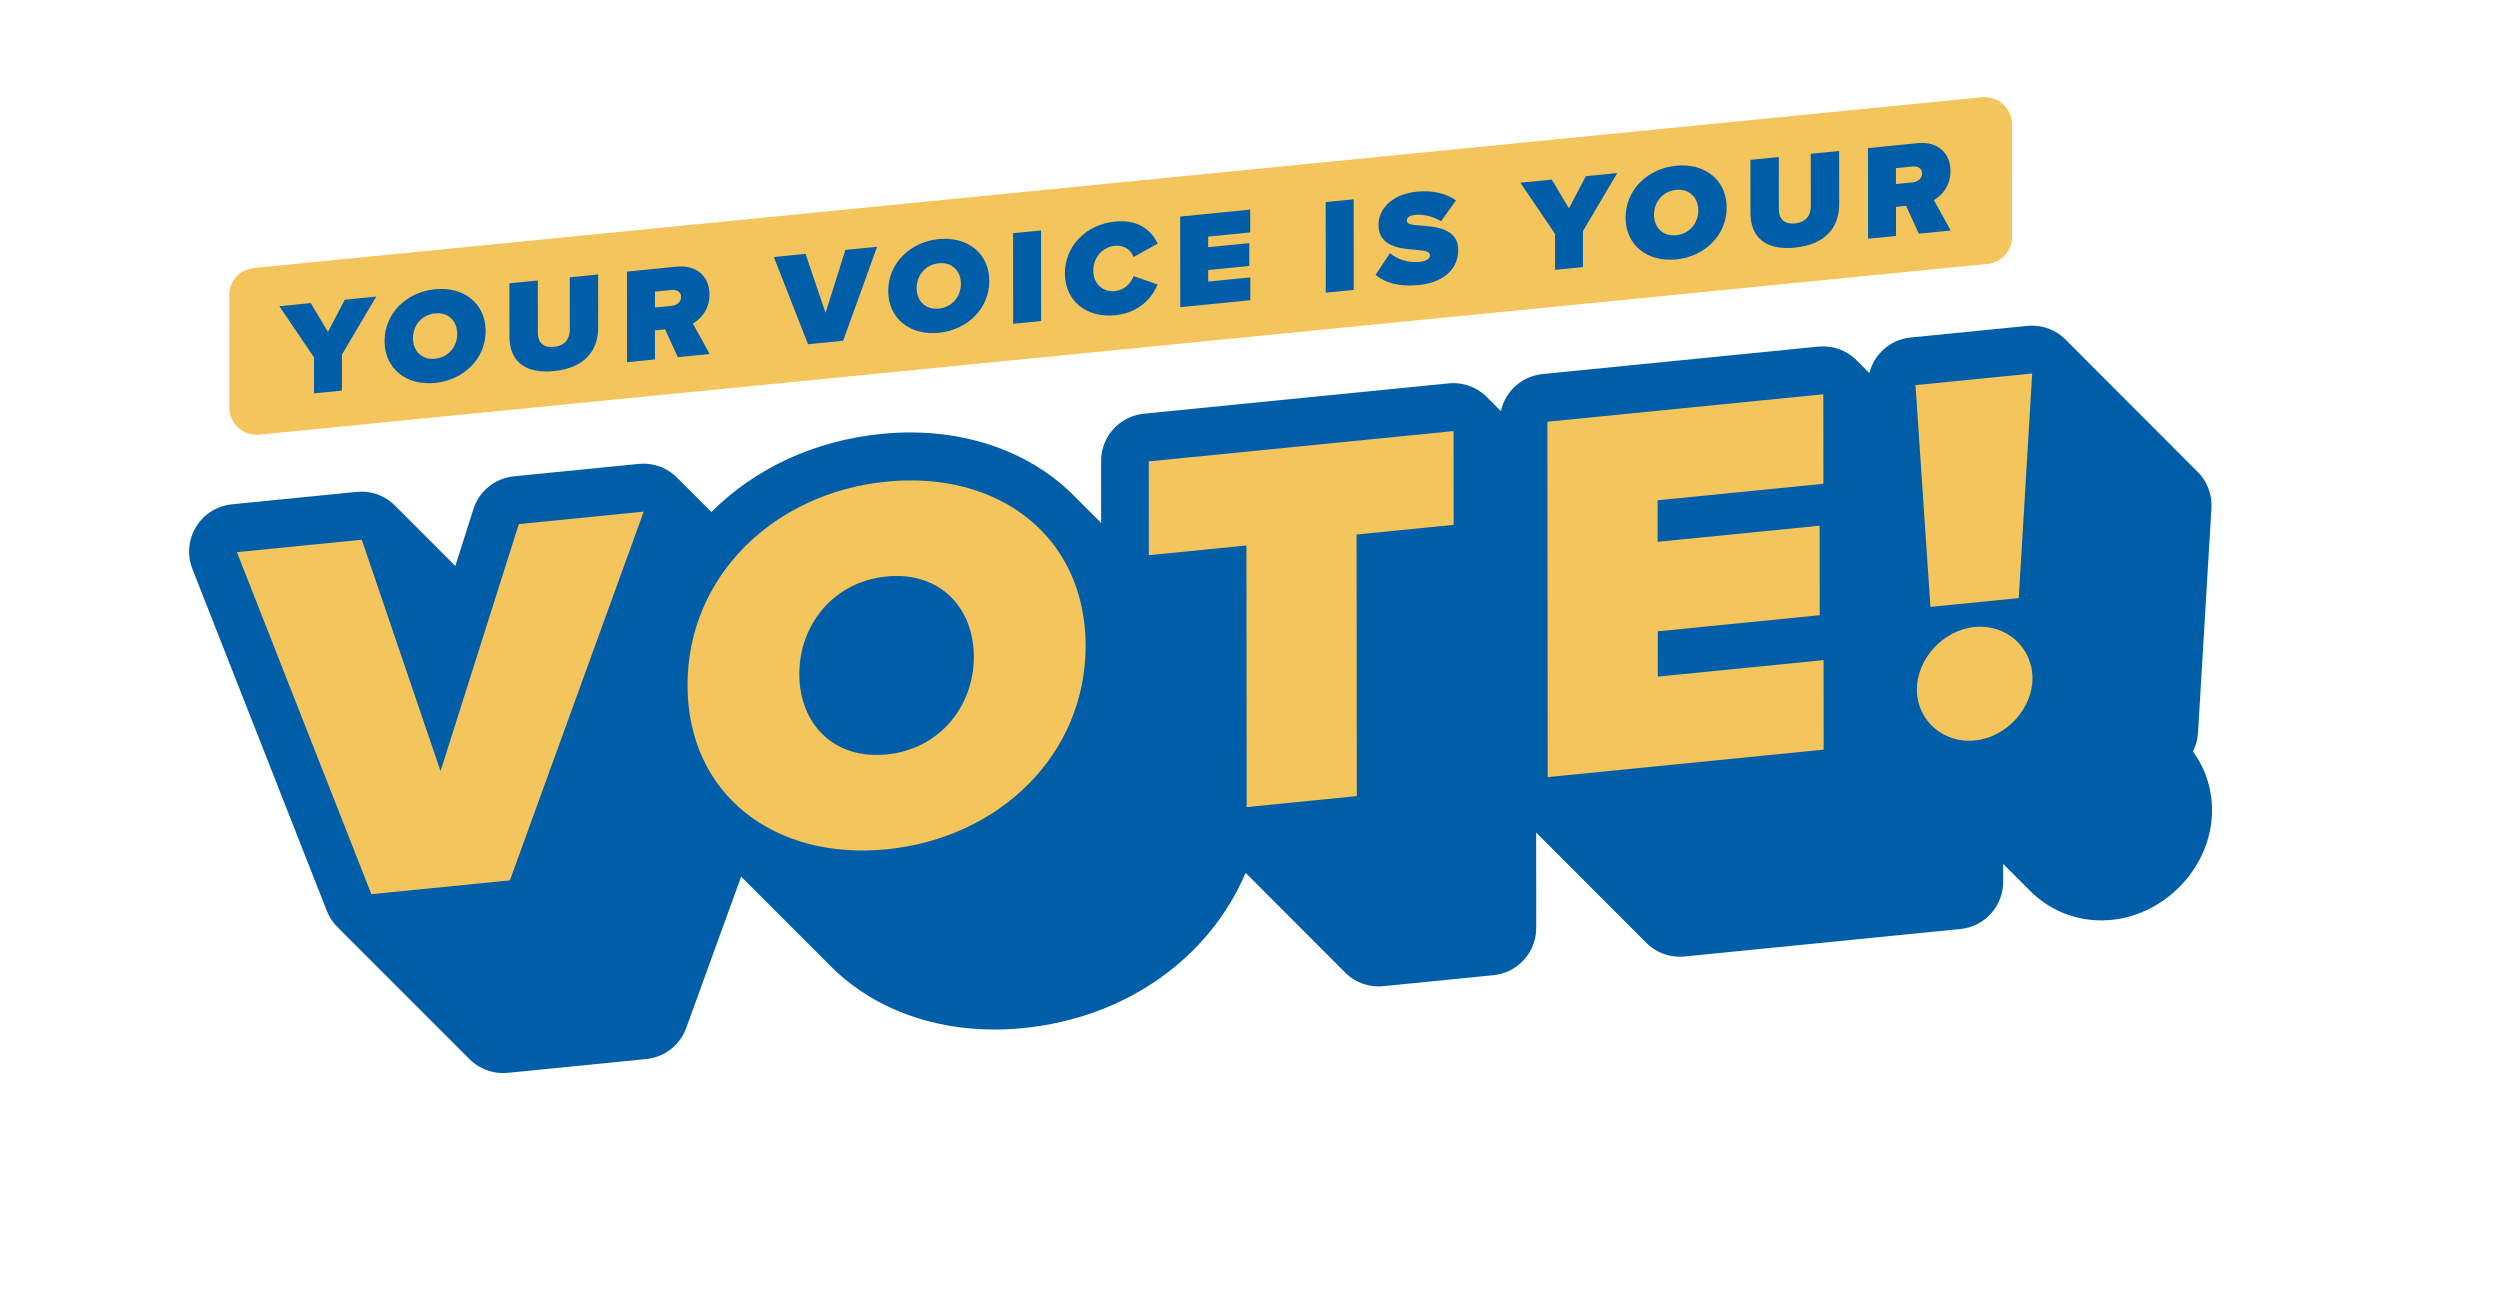
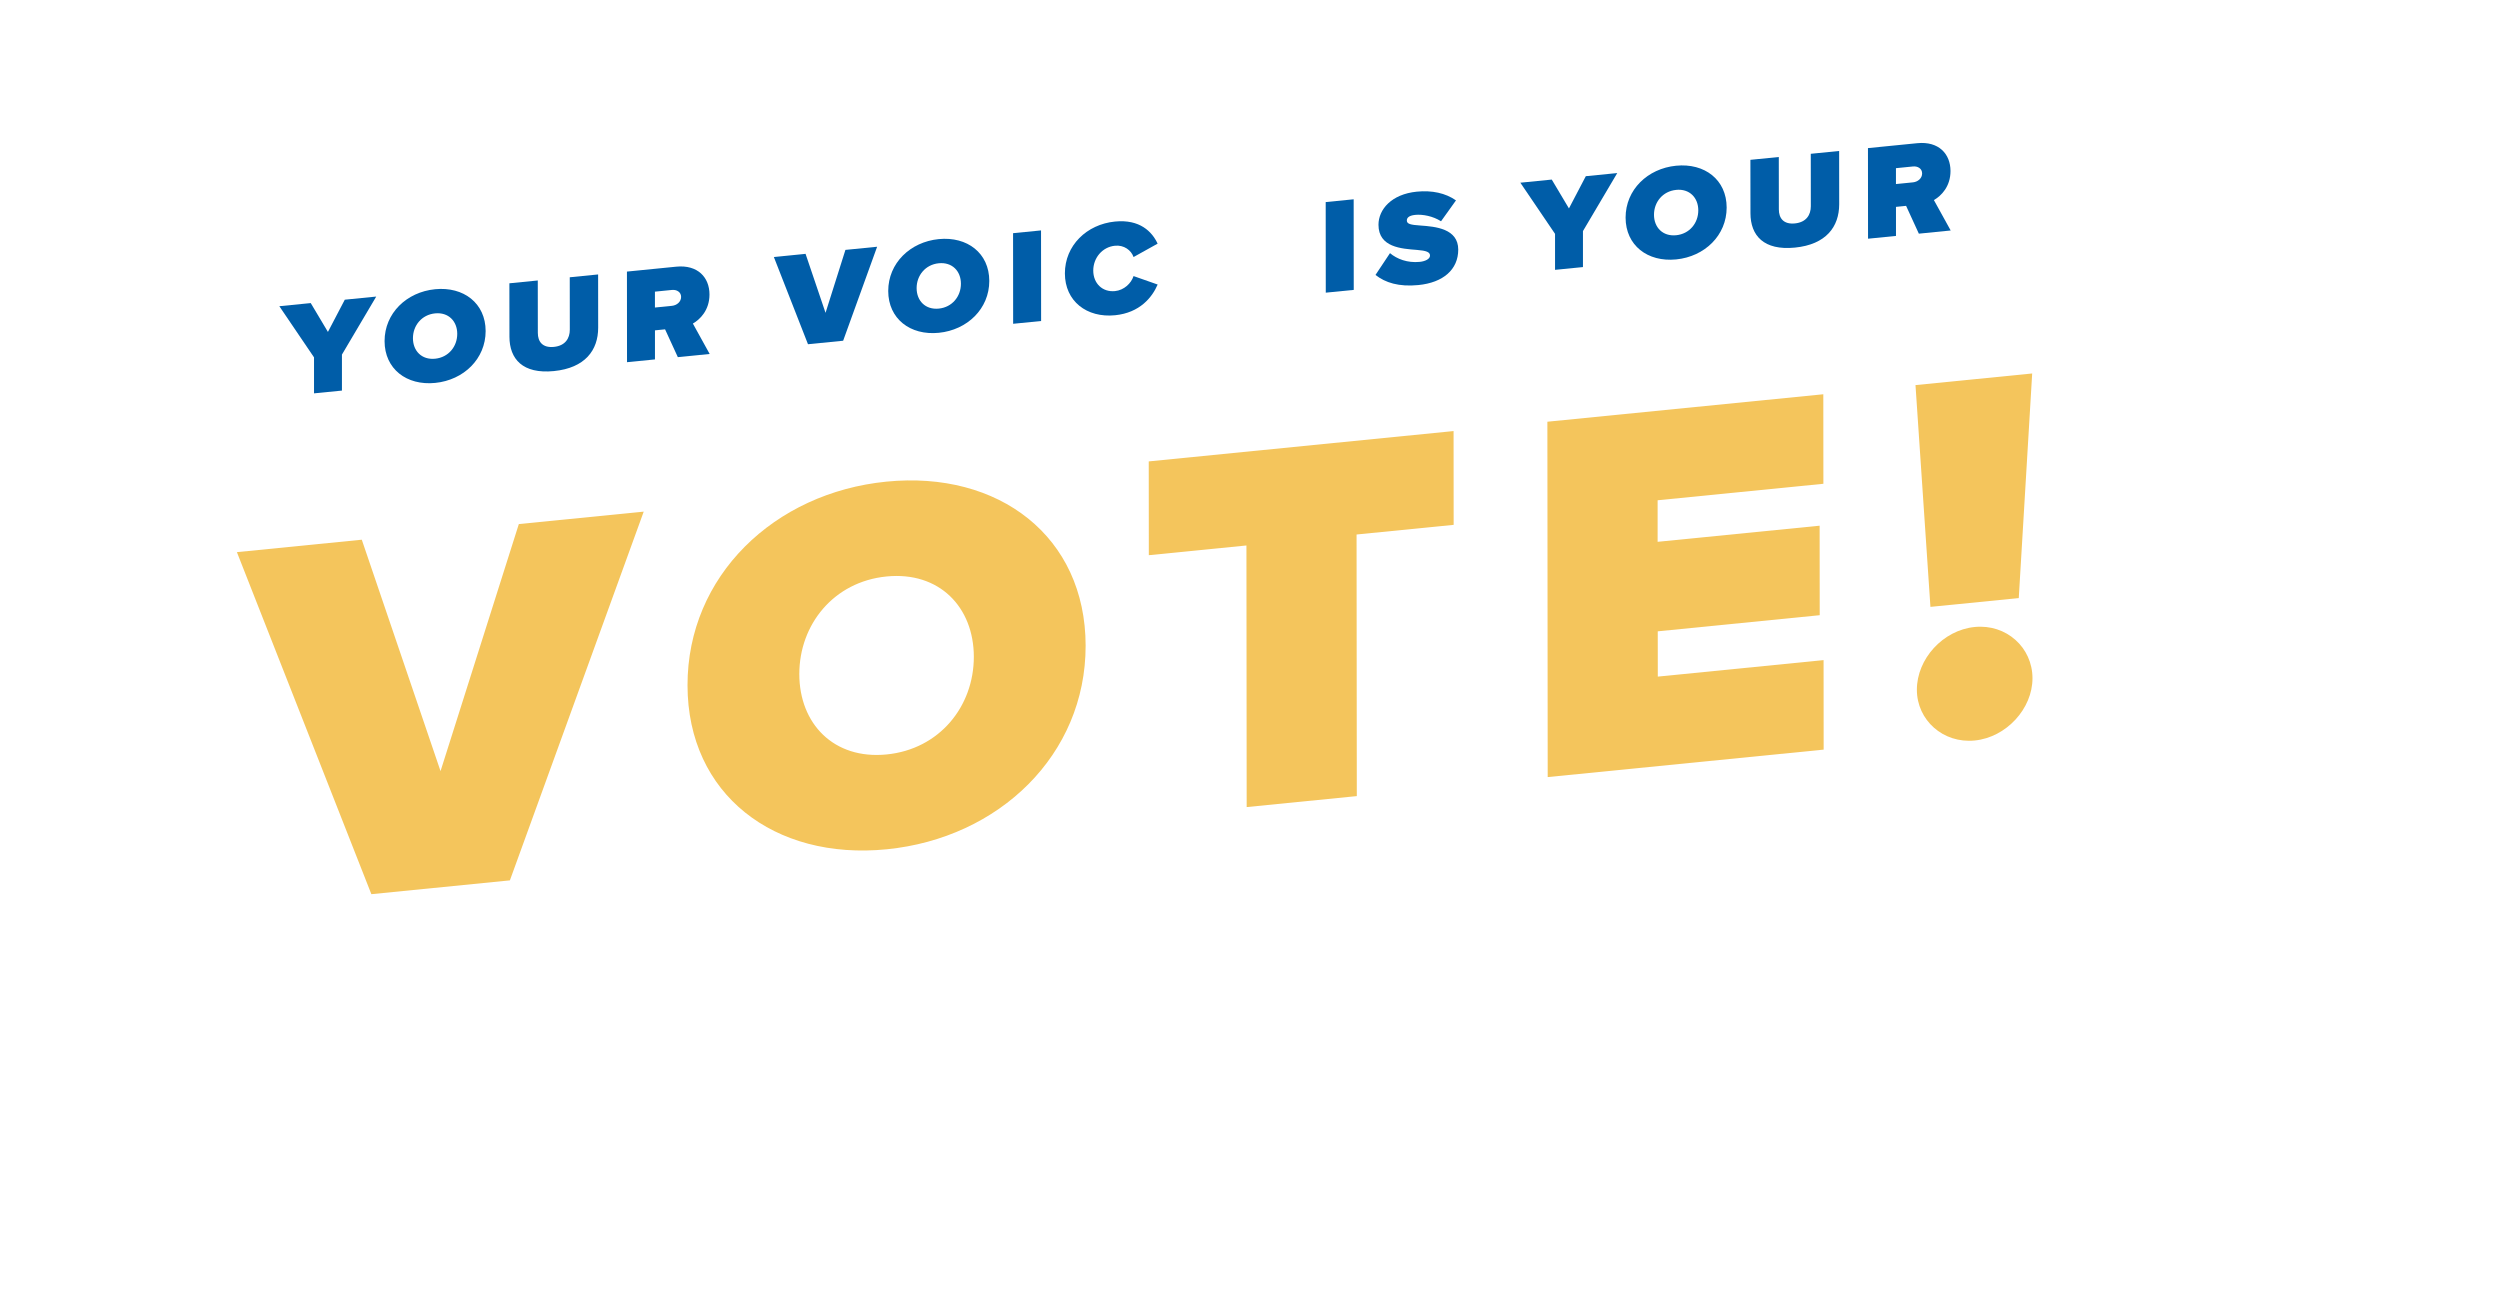
<svg xmlns="http://www.w3.org/2000/svg" id="Layer_1" viewBox="0 0 936.81 487.01">
  <defs>
    <style>      .cls-1 {        fill: #005da8;      }      .cls-2 {        fill: #f4c55c;      }    </style>
  </defs>
-   <path class="cls-2" d="M744.74,98.9L97.21,162.87c-6.03.6-11.27-4.11-11.27-10.13l-.04-42.17c0-5.24,3.99-9.63,9.24-10.15l647.52-63.98c6.03-.6,11.27,4.11,11.27,10.13l.04,42.17c0,5.24-3.99,9.63-9.24,10.15Z" />
  <g>
    <path class="cls-1" d="M117.67,147.4v-13.49s-13-19.17-13-19.17l11.77-1.17,6.44,10.81,6.32-12.08,11.78-1.17-12.85,21.74v13.49s-10.47,1.04-10.47,1.04Z" />
    <path class="cls-1" d="M163.03,108.38c10.69-1.06,18.94,5.24,18.95,15.67,0,10.43-8.23,18.38-18.92,19.44-10.69,1.06-18.94-5.24-18.95-15.67,0-10.43,8.23-18.38,18.92-19.44ZM163.03,117.43c-5.03.5-8.3,4.59-8.29,9.32,0,4.73,3.28,8.17,8.31,7.67,5.03-.5,8.3-4.59,8.29-9.32,0-4.73-3.28-8.17-8.31-7.67Z" />
    <path class="cls-1" d="M190.89,106.16l10.63-1.06.02,19.64c0,3.26,1.72,5.68,6.02,5.25,4.25-.42,5.96-3.19,5.96-6.45l-.02-19.64,10.63-1.06.02,19.95c0,8.45-4.92,15.1-16.59,16.26-11.67,1.16-16.66-4.5-16.66-12.9l-.02-20Z" />
    <path class="cls-1" d="M254,133.83l-4.78-10.42-3.79.38v10.89s-10.47,1.04-10.47,1.04l-.03-33.95,18.47-1.84c8.09-.8,12.46,4.05,12.46,10.42,0,5.85-3.47,9.3-6.22,10.9l6.29,11.39-11.93,1.19ZM251.8,108.65l-6.38.64v5.95s6.39-.64,6.39-.64c1.76-.18,3.42-1.46,3.42-3.34,0-1.83-1.66-2.79-3.43-2.61Z" />
    <path class="cls-1" d="M302.77,128.98l-12.79-32.68,11.88-1.18,7.49,22.11,7.45-23.59,11.88-1.18-12.73,35.22-13.18,1.31Z" />
    <path class="cls-1" d="M351.76,89.6c10.69-1.06,18.94,5.24,18.95,15.67,0,10.43-8.23,18.38-18.92,19.44-10.69,1.06-18.94-5.24-18.95-15.67,0-10.43,8.23-18.38,18.92-19.44ZM351.77,98.65c-5.03.5-8.3,4.59-8.29,9.32,0,4.73,3.28,8.17,8.31,7.67,5.03-.5,8.3-4.59,8.29-9.32,0-4.73-3.27-8.17-8.31-7.67Z" />
    <path class="cls-1" d="M379.65,121.33l-.03-33.95,10.48-1.04.03,33.95-10.48,1.04Z" />
    <path class="cls-1" d="M399.04,102.45c0-10.48,8.18-18.37,18.76-19.43,9.34-.93,13.91,3.81,15.99,8.28l-9.02,5.02c-.88-2.56-3.58-4.58-6.96-4.24-4.77.47-8.14,4.58-8.14,9.31,0,4.73,3.38,8.16,8.15,7.69,3.37-.34,6.07-2.89,6.95-5.63l9.03,3.17c-2.02,4.73-6.63,10.58-15.97,11.51-10.58,1.05-18.78-5.26-18.79-15.69Z" />
-     <path class="cls-1" d="M442.27,115.1l-.03-33.95,26.25-2.61v8.55s-15.76,1.57-15.76,1.57v3.97s15.41-1.53,15.41-1.53v8.55s-15.4,1.53-15.4,1.53v4.33s15.77-1.57,15.77-1.57v8.55s-26.24,2.61-26.24,2.61Z" />
    <path class="cls-1" d="M496.8,109.67l-.03-33.95,10.48-1.04.03,33.95-10.48,1.04Z" />
    <path class="cls-1" d="M520.86,94.86c2.6,2.18,6.49,3.73,11.16,3.27,1.97-.2,3.84-1.04,3.84-2.37,0-1.32-1.45-1.84-4.88-2.11-5.71-.45-14.42-.91-14.43-9.41,0-5.75,4.87-11.48,14.36-12.42,5.65-.56,10.74.51,14.68,3.27l-5.6,7.83c-3.01-1.94-6.9-2.67-9.65-2.4-2.59.26-3.16,1.23-3.16,2.1,0,1.32,1.4,1.64,5.09,1.89,5.71.4,14.16,1.19,14.17,9.02,0,7.48-5.64,12.37-14.93,13.29-7.37.73-12.4-.9-16.08-3.79l5.44-8.18Z" />
    <path class="cls-1" d="M582.71,101.12v-13.49s-13-19.17-13-19.17l11.77-1.17,6.44,10.81,6.32-12.08,11.78-1.17-12.85,21.74v13.49s-10.47,1.04-10.47,1.04Z" />
    <path class="cls-1" d="M628.07,62.1c10.69-1.06,18.94,5.24,18.95,15.67,0,10.43-8.23,18.38-18.92,19.44-10.69,1.06-18.94-5.24-18.95-15.67,0-10.43,8.23-18.38,18.92-19.44ZM628.08,71.16c-5.03.5-8.3,4.59-8.29,9.32,0,4.73,3.28,8.17,8.31,7.67,5.03-.5,8.3-4.59,8.29-9.33,0-4.73-3.28-8.17-8.31-7.67Z" />
    <path class="cls-1" d="M655.93,59.89l10.63-1.06.02,19.64c0,3.26,1.72,5.68,6.02,5.25,4.25-.42,5.96-3.19,5.96-6.45l-.02-19.64,10.63-1.06.02,19.95c0,8.45-4.91,15.1-16.59,16.26-11.67,1.16-16.66-4.5-16.66-12.9l-.02-20Z" />
    <path class="cls-1" d="M719.04,87.56l-4.78-10.42-3.79.38v10.89s-10.47,1.04-10.47,1.04l-.03-33.95,18.47-1.84c8.09-.81,12.45,4.05,12.46,10.42,0,5.85-3.47,9.3-6.22,10.9l6.29,11.39-11.93,1.19ZM716.84,62.38l-6.38.64v5.95s6.39-.64,6.39-.64c1.76-.18,3.42-1.46,3.42-3.34,0-1.83-1.66-2.79-3.43-2.61Z" />
  </g>
-   <path class="cls-1" d="M821.75,281.6c1.08-2.13,1.75-4.5,1.9-7l5.03-84.17c.31-5.2-1.67-10.28-5.43-13.89-.11-.11-.24-.2-.36-.31-.21-.23-.41-.46-.63-.68-.11-.11-.24-.2-.36-.31-.21-.23-.41-.46-.63-.68-.11-.11-.24-.2-.36-.31-.21-.23-.41-.46-.63-.68-.11-.11-.24-.2-.36-.31-.21-.23-.41-.46-.63-.68-.11-.11-.24-.2-.36-.31-.21-.23-.41-.46-.63-.68-.11-.11-.24-.2-.36-.31-.21-.23-.41-.46-.63-.68-.11-.11-.24-.2-.36-.31-.21-.23-.41-.46-.63-.68-.11-.11-.24-.2-.36-.31-.21-.23-.41-.46-.63-.68-.11-.11-.24-.2-.36-.31-.21-.23-.41-.46-.63-.68-.11-.11-.24-.2-.36-.31-.21-.23-.41-.46-.63-.68-.11-.11-.24-.2-.36-.31-.21-.23-.41-.46-.63-.68-.11-.11-.24-.2-.36-.31-.21-.23-.41-.46-.63-.68-.11-.11-.24-.2-.36-.31-.21-.23-.41-.46-.63-.68-.11-.11-.24-.2-.36-.31-.21-.23-.41-.46-.63-.68-.11-.11-.24-.2-.36-.31-.21-.23-.41-.46-.63-.68-.11-.11-.24-.2-.36-.31-.21-.23-.41-.46-.63-.68-.11-.11-.24-.2-.36-.31-.21-.23-.41-.46-.63-.68-.11-.11-.24-.2-.36-.31-.21-.23-.41-.46-.63-.68-.11-.11-.24-.2-.36-.31-.21-.23-.41-.46-.63-.68-.11-.11-.24-.2-.36-.31-.21-.23-.41-.46-.63-.68-.11-.11-.24-.2-.36-.31-.21-.23-.41-.46-.63-.68-.11-.11-.24-.2-.36-.31-.21-.23-.41-.46-.63-.68-.11-.11-.24-.2-.36-.31-.21-.23-.41-.46-.63-.68-.11-.11-.24-.2-.36-.31-.21-.23-.41-.46-.63-.68-.11-.11-.24-.2-.36-.31-.21-.23-.41-.46-.63-.68-.11-.11-.24-.2-.36-.31-.21-.23-.41-.46-.63-.68-.11-.11-.24-.2-.36-.31-.21-.23-.41-.46-.63-.68-.11-.11-.24-.2-.36-.31-.21-.23-.41-.46-.63-.68-.11-.11-.24-.2-.36-.31-.21-.23-.41-.46-.63-.68-.11-.11-.24-.2-.36-.31-.21-.23-.41-.46-.63-.68-.11-.11-.24-.2-.36-.31-.21-.23-.41-.46-.63-.68-.11-.11-.24-.2-.36-.31-.21-.23-.41-.46-.63-.68-.11-.11-.24-.2-.36-.31-.21-.23-.41-.46-.63-.68-.11-.11-.24-.2-.36-.31-.21-.23-.41-.46-.63-.68-.11-.11-.24-.2-.36-.31-.21-.23-.41-.46-.63-.68-.11-.11-.24-.2-.36-.31-.21-.23-.41-.46-.63-.68-.11-.11-.24-.2-.36-.31-.21-.23-.41-.46-.63-.68-.11-.11-.24-.2-.36-.31-.21-.23-.41-.46-.63-.68-.11-.11-.24-.2-.36-.31-.21-.23-.41-.46-.63-.68-.11-.11-.24-.2-.36-.31-.21-.23-.41-.46-.63-.68-.11-.11-.24-.2-.36-.31-.21-.23-.41-.46-.63-.68-.11-.11-.24-.2-.36-.31-.21-.23-.41-.46-.63-.68-.11-.11-.24-.2-.36-.31-.21-.23-.41-.46-.63-.68-.11-.11-.24-.2-.36-.31-.21-.23-.41-.46-.63-.68-.11-.11-.24-.2-.36-.31-.21-.23-.41-.46-.63-.68-.11-.11-.24-.2-.36-.31-.21-.23-.41-.46-.63-.68-.11-.11-.24-.2-.36-.31-.21-.23-.41-.46-.63-.68-.11-.11-.24-.2-.36-.31-.21-.23-.41-.46-.63-.68-.11-.11-.24-.2-.36-.31-.21-.23-.41-.46-.63-.68-.11-.11-.24-.2-.36-.31-.21-.23-.41-.46-.63-.68-3.33-3.2-7.75-4.96-12.33-4.96-.59,0-1.17.03-1.76.09l-43.73,4.35c-7.64.76-13.67,6.26-15.47,13.32-.15-.14-.28-.3-.43-.44,0,0-.02-.01-.03-.02-.31-.33-.62-.66-.96-.97,0,0-.02-.01-.03-.02-.31-.33-.62-.66-.96-.97,0,0-.02-.01-.03-.02-.31-.33-.62-.66-.96-.97,0,0-.02-.01-.03-.02-.31-.33-.62-.66-.96-.97,0,0-.02-.01-.03-.02-.31-.33-.62-.66-.96-.97-3.29-2.97-7.54-4.6-11.93-4.6-.59,0-1.17.03-1.76.09l-103.4,10.29c-7.79.78-13.97,6.5-15.6,13.87-.3-.31-.59-.63-.92-.92,0,0-.02-.02-.03-.02-.31-.33-.62-.66-.96-.97,0,0-.02-.02-.03-.02-.31-.33-.62-.66-.96-.97,0,0-.02-.02-.03-.02-.31-.33-.62-.66-.96-.97,0,0-.02-.02-.03-.02-.31-.33-.62-.66-.96-.97,0,0-.02-.02-.03-.02-.31-.33-.62-.66-.96-.97-3.29-2.97-7.54-4.6-11.93-4.6-.59,0-1.17.03-1.76.09l-114.23,11.37c-9.1.91-16.04,8.57-16.03,17.72l.02,23.2c-.17-.17-.34-.33-.51-.5-.32-.33-.66-.66-.99-.99-.32-.33-.66-.66-.99-.99-.32-.33-.66-.66-.99-.99-.32-.33-.66-.66-.99-.99-.32-.33-.66-.66-.99-.99-.32-.33-.66-.66-.99-.99-.32-.33-.66-.66-.99-.99-.32-.33-.66-.66-.99-.99-.32-.33-.66-.66-.99-.99-1.01-1.05-2.04-2.07-3.12-3.06-15.03-13.82-35.94-21.44-58.88-21.44-3.58,0-7.24.18-10.9.55-25.59,2.55-47.73,13.25-63.72,29.25-.19-.19-.38-.38-.58-.56-.32-.34-.65-.67-.99-.99-.32-.34-.65-.67-.99-.99-.32-.34-.65-.67-.99-.99-.32-.34-.65-.67-.99-.99-.32-.34-.65-.67-.99-.99-.32-.34-.65-.67-.99-.99-.32-.34-.65-.67-.99-.99-.32-.34-.65-.67-.99-.99-.32-.34-.65-.67-.99-.99-.32-.34-.65-.67-.99-.99-.32-.34-.65-.67-.99-.99-.32-.34-.65-.67-.99-.99-3.36-3.61-8.08-5.67-13.01-5.67-.59,0-1.17.03-1.76.09l-46.8,4.66c-7.07.7-13.05,5.55-15.19,12.33l-6.73,21.24c-.12-.11-.24-.22-.36-.33-.32-.34-.65-.67-.99-.99-.32-.34-.65-.67-.99-.99-.32-.34-.65-.67-.99-.99-.32-.34-.65-.67-.99-.99-.32-.34-.65-.67-.99-.99-.32-.34-.65-.67-.99-.99-.32-.34-.65-.67-.99-.99-.32-.34-.65-.67-.99-.99-.32-.34-.65-.67-.99-.99-.32-.34-.65-.67-.99-.99-.32-.34-.65-.67-.99-.99-.32-.34-.65-.67-.99-.99-.32-.34-.65-.67-.99-.99-.32-.34-.65-.67-.99-.99-.32-.34-.65-.67-.99-.99-.32-.34-.65-.67-.99-.99-.32-.34-.65-.67-.99-.99-.32-.34-.65-.67-.99-.99-.32-.34-.65-.67-.99-.99-.32-.34-.65-.67-.99-.99-.32-.34-.65-.67-.99-.99-.32-.34-.65-.67-.99-.99-3.31-3.58-8.02-5.73-13.05-5.73-.59,0-1.18.03-1.77.09l-46.8,4.66c-5.55.55-10.51,3.67-13.42,8.43-2.91,4.75-3.42,10.6-1.38,15.78l50.39,128.17c1.01,2.57,2.57,4.79,4.5,6.57.32.34.65.67.99.99.32.34.65.67.99.99.32.34.65.67.99.99.32.34.65.67.99.99.32.34.65.67.99.99.32.34.65.67.99.99.32.34.65.67.99.99.32.34.65.67.99.99.32.34.65.67.99.99.32.34.65.67.99.99.32.34.65.67.99.99.32.34.65.67.99.99.32.34.65.67.99.99.32.34.65.67.99.99.32.34.65.67.99.99.32.34.65.67.99.99.32.34.65.67.99.99.32.34.65.67.99.99.32.34.65.67.99.99.32.34.65.67.99.99.32.34.65.67.99.99.32.34.65.67.99.99.32.34.65.67.99.99.32.34.65.67.99.99.32.34.65.67.99.99.32.34.65.67.99.99.32.34.65.67.99.99.32.34.65.67.99.99.32.34.65.67.99.99.32.34.65.67.99.99.32.34.65.67.99.99.32.34.65.67.99.99.32.34.65.67.99.99.32.34.65.67.99.99.32.34.65.67.99.99.32.34.65.67.99.99.32.34.65.67.99.99.32.34.65.67.99.99.32.34.65.67.99.99.32.34.65.67.99.99.32.34.65.67.99.99.32.34.65.67.99.99.32.34.65.67.99.99.32.34.65.67.99.99.32.34.65.67.99.99.32.34.65.67.99.99.32.34.65.67.99.99.32.34.65.67.99.99.32.34.65.67.99.99,3.32,3.57,8.02,5.69,13.03,5.69.59,0,1.18-.03,1.77-.09l51.91-5.17c6.81-.68,12.62-5.2,14.96-11.63l20.59-56.74c.05.05.11.1.16.16.32.33.66.66.99.99.32.33.66.66.99.99.32.33.66.66.99.99.32.33.66.66.99.99.32.33.66.66.99.99.32.33.66.66.99.99.32.33.66.66.99.99.32.33.66.66.99.99.32.33.66.66.99.99.32.33.66.66.99.99.32.33.66.66.99.99.32.33.66.66.99.99.32.33.66.66.99.99.32.33.66.66.99.99.32.33.66.66.99.99.32.33.66.66.99.99.32.33.66.66.99.99.32.33.66.66.99.99.32.33.66.66.99.99.32.33.66.66.99.99.32.33.66.66.99.99.32.33.66.66.99.99.32.33.66.66.99.99.32.33.66.66.99.99.32.33.66.66.99.99.32.33.66.66.99.99.32.33.66.66.99.99.32.33.66.66.99.99.32.33.66.66.99.99.32.33.66.66.99.99.32.33.66.66.99.99.32.33.66.66.99.99.32.33.66.66.99.99,1.01,1.05,2.04,2.07,3.12,3.06,15.03,13.82,35.94,21.44,58.88,21.44,3.58,0,7.24-.18,10.9-.55,38.93-3.87,69.91-26.62,83.32-58.18.1.1.2.21.3.31,0,0,.02.01.03.02.31.33.62.66.96.97,0,0,.02.01.03.02.31.33.62.66.96.97,0,0,.02.01.03.02.31.33.62.66.96.97,0,0,.02.01.03.02.31.33.62.66.96.97,0,0,.02.01.03.02.31.33.62.66.96.97,0,0,.02.01.03.02.31.33.62.66.96.97,0,0,.02.01.03.02.31.33.62.66.96.97,0,0,.02.01.03.02.31.33.62.66.96.97,0,0,.02.01.03.02.31.33.62.66.96.97,0,0,.02.01.03.02.31.33.62.66.96.97,0,0,.02.01.03.02.31.33.62.66.96.97,0,0,.02.01.03.02.31.33.62.66.96.97,0,0,.02.01.03.02.31.33.62.66.96.97,0,0,.02.01.03.02.31.33.62.66.96.97,0,0,.02.01.03.02.31.33.62.66.96.97,0,0,.02.01.03.02.31.33.62.66.96.97,0,0,.02.01.03.02.31.33.62.66.96.97,0,0,.02.01.03.02.31.33.62.66.96.97,0,0,.02.01.03.02.31.33.62.66.96.97,0,0,.02.01.03.02.31.33.62.66.96.97,0,0,.02.01.03.02.31.33.62.66.96.97,0,0,.02.01.03.02.31.33.62.66.96.97,0,0,.02.01.03.02.31.33.62.66.96.97,0,0,.02.01.03.02.31.33.62.66.96.97,0,0,.02.01.03.02.31.33.62.66.96.97,0,0,.02.01.03.02.31.33.62.66.96.97,0,0,.02.01.03.02.31.33.62.66.96.97,0,0,.02.01.03.02.31.33.62.66.96.97,0,0,.02.01.03.02.31.33.62.66.96.97,0,0,.02.01.03.02.31.33.62.66.96.97,0,0,.02.01.03.02.31.33.62.66.96.97,0,0,.02.01.03.02.31.33.62.66.96.97,0,0,.02.01.03.02.31.33.62.66.96.97,0,0,.02.01.03.02.31.33.62.66.96.97,0,0,.02.01.03.02.31.33.62.66.96.97,0,0,.02.01.03.02.31.33.62.66.96.97,0,0,.02.01.03.02.31.33.62.66.96.97,0,0,.02.01.03.02.31.33.62.66.96.97,3.29,2.97,7.54,4.6,11.93,4.6.59,0,1.17-.03,1.76-.09l41.28-4.11c9.1-.91,16.04-8.57,16.03-17.72l-.03-35.75c.11.11.21.23.33.33,0,0,.02.01.03.02.31.33.62.66.96.97,0,0,.02.01.03.02.31.33.62.66.96.97,0,0,.02.01.03.02.31.33.62.66.96.97,0,0,.02.01.03.02.31.33.62.66.96.97,0,0,.02.01.03.02.31.33.62.66.96.97,0,0,.02.01.03.02.31.33.62.66.96.97,0,0,.02.01.03.02.31.33.62.66.96.97,0,0,.02.01.03.02.31.33.62.66.96.97,0,0,.02.01.03.02.31.33.62.66.96.97,0,0,.02.01.03.02.31.33.62.66.96.97,0,0,.02.01.03.02.31.33.62.66.96.97,0,0,.02.01.03.02.31.33.62.66.96.97,0,0,.02.01.03.02.31.33.62.66.96.97,0,0,.02.01.03.02.31.33.62.66.96.97,0,0,.02.01.03.02.31.33.62.66.96.97,0,0,.02.01.03.02.31.33.62.66.96.97,0,0,.02.01.03.02.31.33.62.66.96.97,0,0,.02.01.03.02.31.33.62.66.96.97,0,0,.02.01.03.02.31.33.62.66.96.97,0,0,.02.01.03.02.31.33.62.66.96.97,0,0,.02.01.03.02.31.33.62.66.96.97,0,0,.02.01.03.02.31.33.62.66.96.97,0,0,.02.01.03.02.31.33.62.66.96.97,0,0,.02.01.03.02.31.33.62.66.96.97,0,0,.02.01.03.02.31.33.62.66.96.97,0,0,.02.01.03.02.31.33.62.66.96.97,0,0,.02.01.03.02.31.33.62.66.96.97,0,0,.02.01.03.02.31.33.62.66.96.97,0,0,.02.01.03.02.31.33.62.66.96.97,0,0,.02.01.03.02.31.33.62.66.96.97,0,0,.02.01.03.02.31.33.62.66.96.97,0,0,.02.01.03.02.31.33.62.66.96.97,0,0,.02.01.03.02.31.33.62.66.96.97,0,0,.02.01.03.02.31.33.62.66.96.97,0,0,.02.01.03.02.31.33.62.66.96.97,0,0,.02.01.03.02.31.33.62.66.96.97,0,0,.02.01.03.02.31.33.62.66.96.97,0,0,.02.01.03.02.31.33.62.66.96.97,0,0,.02.01.03.02.31.33.62.66.96.97,0,0,.02.01.03.02.31.33.62.66.96.97,0,0,.02.01.03.02.31.33.62.66.96.97,0,0,.02.01.03.02.31.33.62.66.96.97,3.29,2.97,7.54,4.6,11.93,4.6.59,0,1.17-.03,1.76-.09l103.4-10.29c9.1-.91,16.04-8.57,16.03-17.72v-6.68c.26.28.54.55.81.81.32.34.65.67.99.99.32.34.65.67.99.99.32.34.65.67.99.99.32.34.65.67.99.99.32.34.65.67.99.99.32.34.65.67.99.99.32.34.65.67.99.99.32.34.65.67.99.99.32.34.65.67.99.99,6.81,7.05,16.39,11.45,26.99,11.45,1.29,0,2.59-.07,3.88-.19,20.79-2.07,37.69-20.48,37.67-41.04,0-8.28-2.61-15.85-7.07-21.96Z" />
  <g>
    <path class="cls-2" d="M139.16,335.07l-50.39-128.17,46.8-4.66,29.51,86.72,29.34-92.58,46.8-4.66-50.15,138.18-51.91,5.17Z" />
    <path class="cls-2" d="M332.16,180.48c42.1-4.19,74.61,20.53,74.65,61.46.04,40.93-32.43,72.12-74.53,76.31-42.1,4.19-74.62-20.53-74.65-61.46-.04-40.93,32.43-72.12,74.53-76.31ZM332.19,216.02c-19.82,1.97-32.68,18.03-32.67,36.6.02,18.57,12.9,32.06,32.73,30.09,19.82-1.97,32.68-18.03,32.67-36.6-.02-18.57-12.91-32.06-32.73-30.09Z" />
    <path class="cls-2" d="M467.16,302.43l-.09-98.03-36.58,3.64-.03-35.14,114.23-11.37.03,35.14-36.38,3.62.09,98.03-41.28,4.11Z" />
    <path class="cls-2" d="M579.96,291.21l-.12-133.18,103.4-10.29.03,33.54-62.12,6.18v15.57s60.71-6.04,60.71-6.04l.03,33.54-60.69,6.04.02,16.97,62.12-6.18.03,33.54-103.4,10.29Z" />
    <path class="cls-2" d="M723.38,227.41l-5.6-83.11,43.73-4.35-5.03,84.17-33.11,3.29ZM739.94,234.95c11.85-1.18,21.67,7.63,21.68,19.21.01,11.38-9.79,22.14-21.64,23.32-11.85,1.18-21.67-7.63-21.68-19.01-.01-11.58,9.79-22.34,21.64-23.52Z" />
  </g>
</svg>